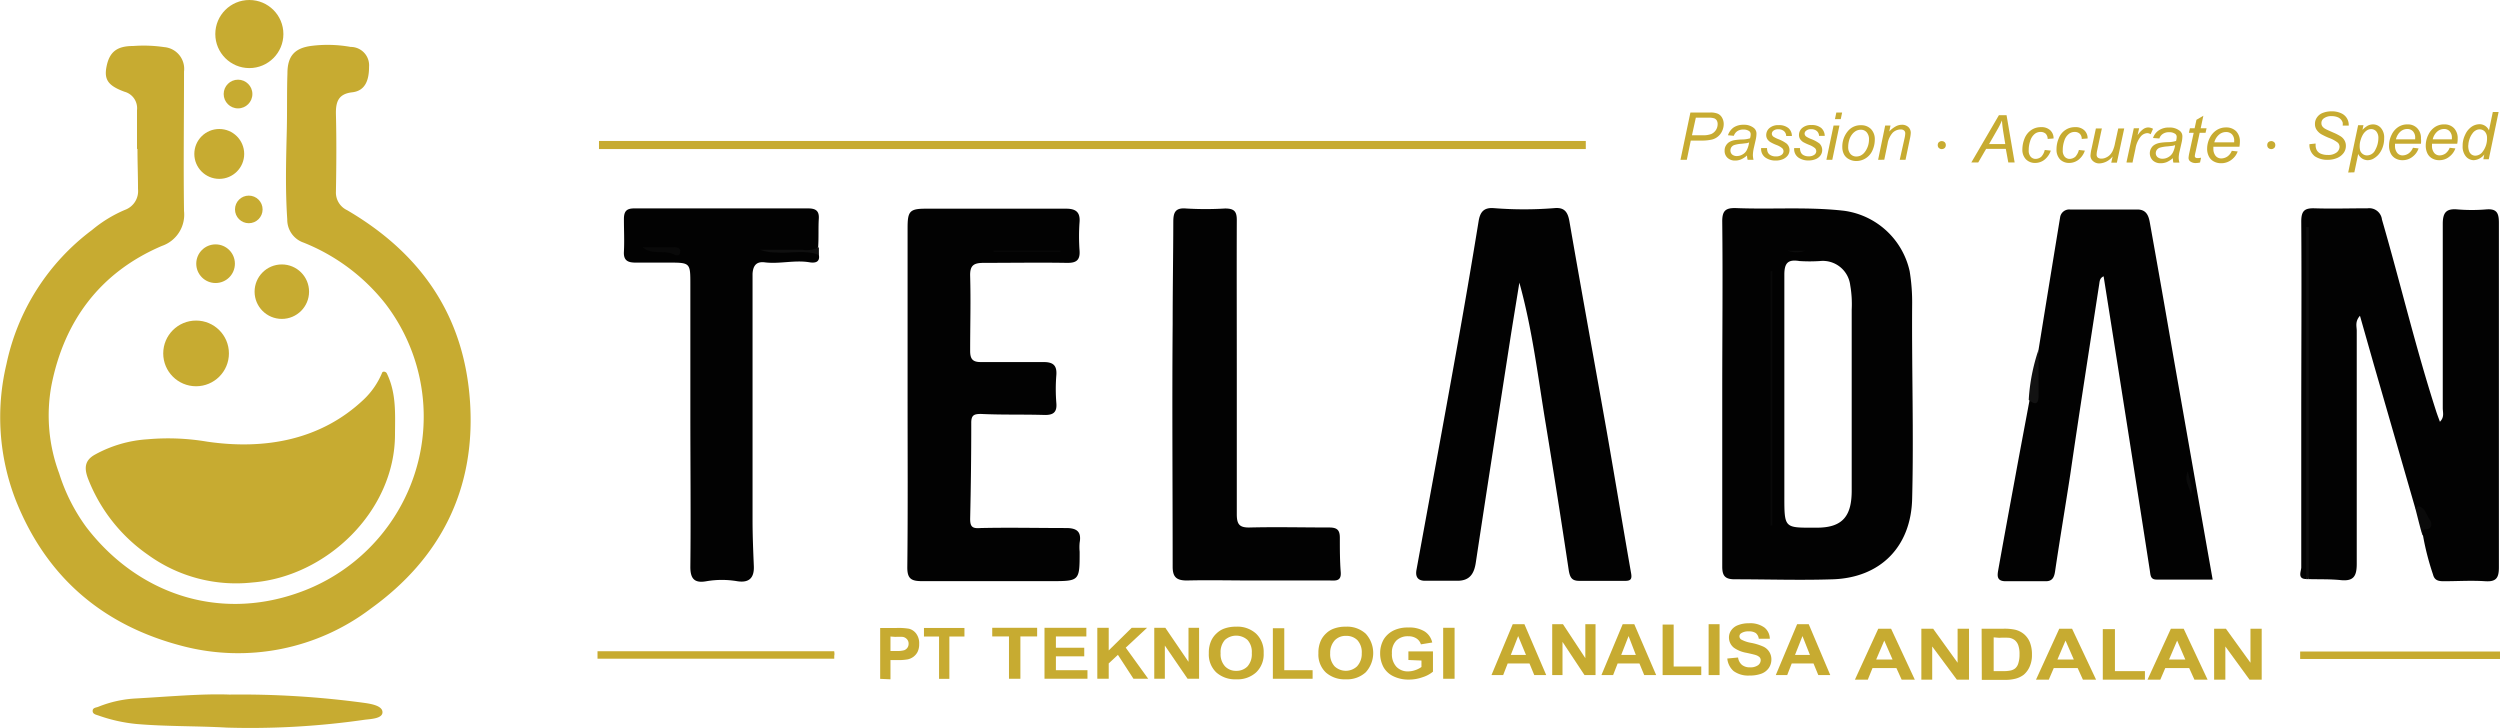
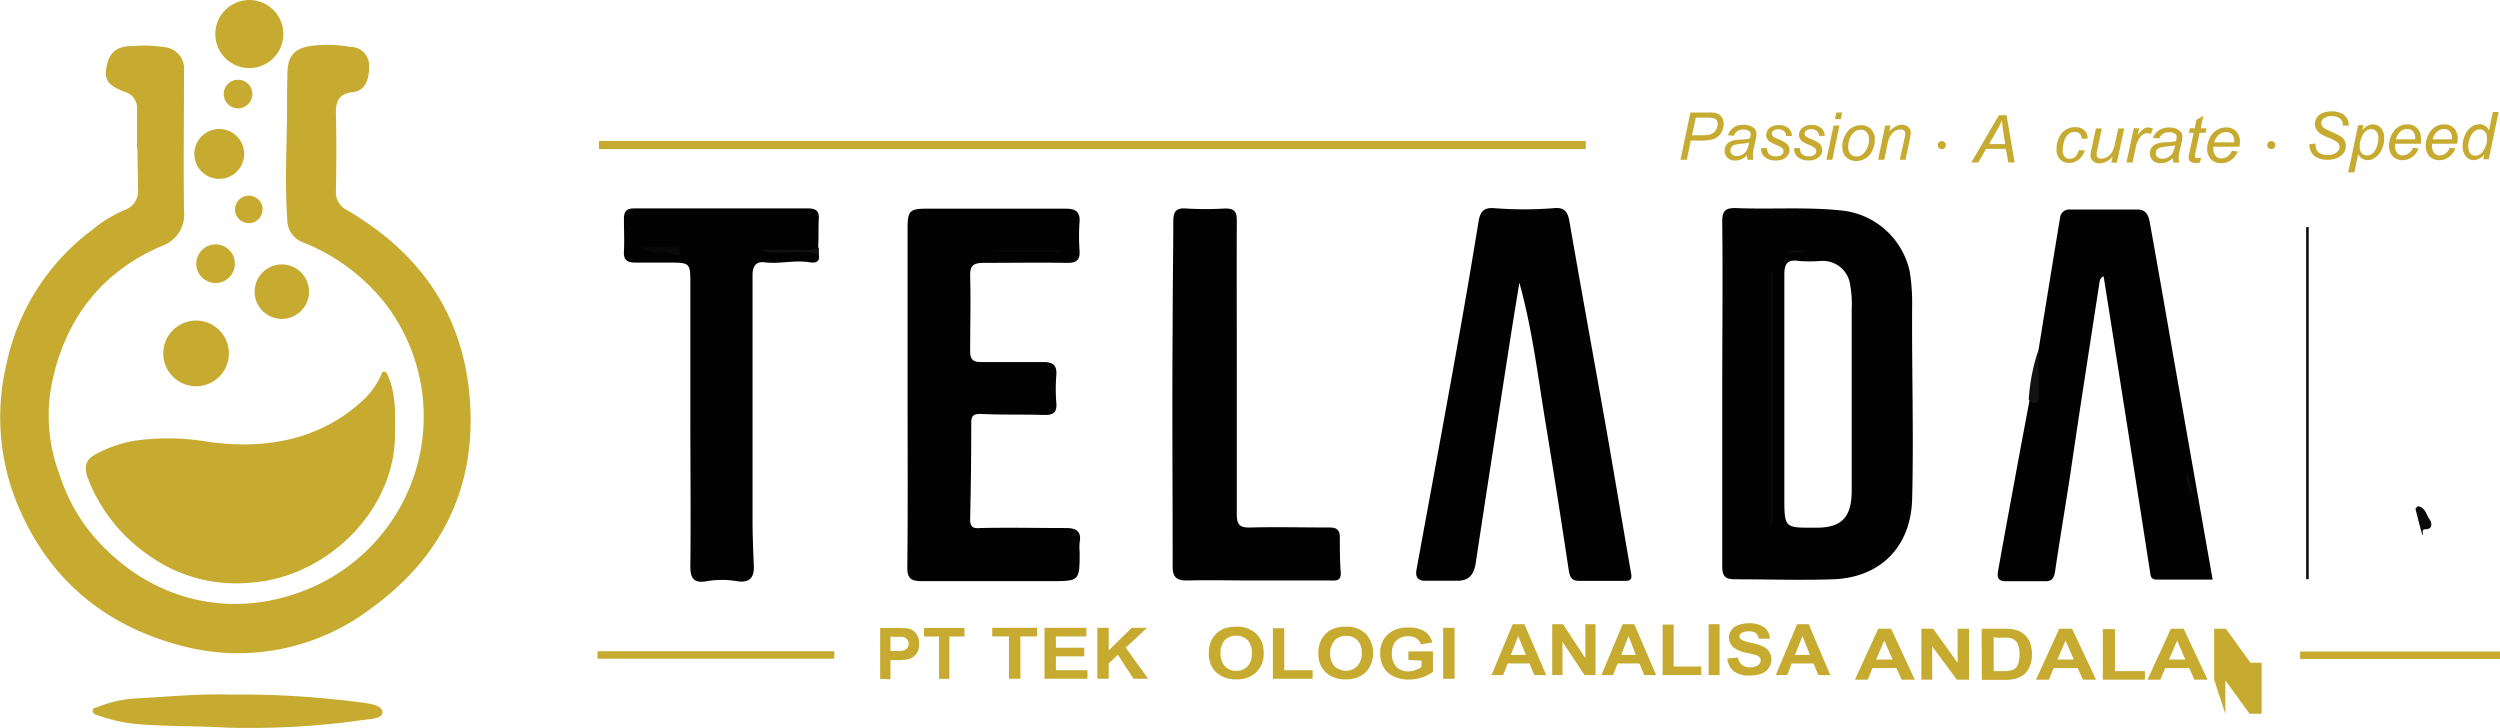
<svg xmlns="http://www.w3.org/2000/svg" viewBox="0 0 271.71 79.17">
  <defs>
    <style>.cls-1{fill:#c7ab31;}.cls-2{fill:#020202;}.cls-3{fill:#c8ab30;}.cls-4{fill:#0c0c0c;}.cls-5{fill:#121212;}.cls-6{fill:#0a0a0a;}.cls-7{fill:#0f0f0f;}.cls-8{fill:#090909;}.cls-9{fill:#0b0b0b;}</style>
  </defs>
  <g id="Layer_2" data-name="Layer 2">
    <g id="Layer_1-2" data-name="Layer 1">
      <path class="cls-1" d="M14.89,16.19c0-1.41,0-2.81,0-4.22a1.85,1.85,0,0,0-1.36-2c-1.8-.66-2.23-1.33-1.95-2.74C11.9,5.63,12.72,5,14.47,5a15.22,15.22,0,0,1,3.37.12A2.37,2.37,0,0,1,20,7.78c0,5.06-.07,10.11,0,15.16a3.59,3.59,0,0,1-2.41,3.79c-6.71,2.87-10.62,8.15-12,15.16a18,18,0,0,0,.84,9.56,20,20,0,0,0,2.95,5.84c5.47,7.14,14.19,10.25,23,7.15a20.37,20.37,0,0,0,10.86-8.89A20.16,20.16,0,0,0,41.88,33,21.44,21.44,0,0,0,33,26.37a2.63,2.63,0,0,1-1.78-2.54c-.22-3.22-.13-6.44-.05-9.66.05-2.06,0-4.13.07-6.19,0-1.89.78-2.77,2.66-3a14.17,14.17,0,0,1,4.21.12,2,2,0,0,1,2,2.16c0,1.31-.33,2.6-1.82,2.77s-1.81,1-1.78,2.37c.07,2.81.05,5.63,0,8.44a2.11,2.11,0,0,0,1.21,2c8,4.68,12.77,11.46,13.37,20.93S47.83,60.72,40.32,66.13a23.87,23.87,0,0,1-20.46,4.09C11.25,68,5.05,62.79,1.7,54.33a24.87,24.87,0,0,1-1-14.75A24.45,24.45,0,0,1,10,25a14.21,14.21,0,0,1,3.58-2.19A2.17,2.17,0,0,0,15,20.55c0-1.45-.06-2.91-.06-4.36Z" />
-       <path class="cls-2" d="M262.52,55.3,258,39.63l-1.51-5.31c-.56.63-.35,1.16-.35,1.64,0,8.44,0,16.87,0,25.31,0,1.31-.31,1.92-1.72,1.78-1.16-.12-2.34-.08-3.51-.11a3,3,0,0,1-.13-1.52q0-18.49,0-37,0,18.84,0,37.69a1.29,1.29,0,0,1-.13.82c-1,0-.54-.86-.54-1.27,0-5.4,0-10.79,0-16.19,0-7.13.05-14.26,0-21.39,0-1.16.35-1.47,1.43-1.44,1.92.06,3.85,0,5.78,0a1.39,1.39,0,0,1,1.56,1.22c2,6.89,3.65,13.88,5.85,20.71.12.39.27.78.45,1.27.51-.51.31-1,.31-1.5,0-6.67,0-13.33,0-20,0-1.25.38-1.69,1.61-1.58a18.88,18.88,0,0,0,3.1,0c1.16-.1,1.39.39,1.39,1.46q0,18.72,0,37.44c0,1.15-.29,1.59-1.49,1.51-1.5-.1-3,0-4.51,0-.59,0-1-.1-1.16-.73a29,29,0,0,1-1.08-4.19c-.05-.22-.21-.51-.08-.66C264.26,56.43,263.31,55.89,262.52,55.3Z" />
      <path class="cls-2" d="M165.13,30.72c-.35,2.19-.72,4.39-1.06,6.59-1.23,7.94-2.47,15.87-3.67,23.81-.18,1.24-.67,2-2,2-1.17,0-2.35,0-3.52,0-.79,0-1.07-.44-.93-1.19,1.45-7.94,2.92-15.87,4.34-23.81q1.26-7,2.41-14.07c.16-1,.56-1.51,1.64-1.43a41.55,41.55,0,0,0,6.6,0c1.06-.1,1.45.39,1.63,1.43,1.32,7.62,2.71,15.23,4.06,22.85.9,5.14,1.75,10.29,2.65,15.43.11.64-.08.81-.7.8-1.64,0-3.29,0-4.93,0-.78,0-1-.32-1.14-1.07q-1.2-8-2.5-15.91C167.16,41.05,166.56,35.85,165.13,30.72Z" />
      <path class="cls-2" d="M221.56,38q1.16-7.18,2.34-14.37a1,1,0,0,1,1.09-.86c2.44,0,4.87,0,7.31,0,1,0,1.23.71,1.36,1.46q1.31,7.3,2.57,14.62c1.41,8,2.81,16,4.25,24.14h-6.09c-.68,0-.66-.47-.74-1q-1.22-7.87-2.46-15.75c-.85-5.39-1.7-10.78-2.56-16.21-.44.19-.43.57-.48.87C227.08,37.86,226,44.74,225,51.61c-.54,3.51-1.13,7-1.65,10.51-.1.67-.33,1.05-1,1.05-1.46,0-2.92,0-4.37,0-1,0-.91-.63-.8-1.24.59-3.31,1.2-6.61,1.81-9.91.52-2.85,1.06-5.69,1.59-8.53.63-.27.69-.82.69-1.41A26.13,26.13,0,0,1,221.56,38Z" />
      <path class="cls-2" d="M98.64,43.06V24.78c0-1.82.22-2.1,2-2.1,5.07,0,10.15,0,15.22,0,1,0,1.56.32,1.47,1.46a21.25,21.25,0,0,0,0,3.09c.08,1.09-.4,1.36-1.4,1.34-3-.05-6,0-9,0-1.07,0-1.52.24-1.49,1.41.08,2.72,0,5.44,0,8.16,0,.91.3,1.23,1.22,1.21,2.25,0,4.51,0,6.76,0,1,0,1.46.33,1.39,1.39a18.75,18.75,0,0,0,0,3.09c.08,1-.36,1.29-1.3,1.27-2.29-.07-4.59,0-6.89-.11-.76,0-1.07.12-1.06,1q0,5.19-.12,10.4c0,.88.25,1.07,1.13,1,3.1-.07,6.2,0,9.3,0,1.13,0,1.69.37,1.47,1.58a5.33,5.33,0,0,0,0,1c0,3.19,0,3.19-3.14,3.19-4.65,0-9.3,0-14,0-1.18,0-1.61-.27-1.59-1.56C98.68,55.35,98.64,49.21,98.64,43.06Z" />
      <path class="cls-1" d="M41.53,40.51c.08-.2.42-.12.51.07,1.05,2.15.9,4.42.89,6.63,0,8.34-7.46,15.49-15.54,16.1a16.31,16.31,0,0,1-11.29-3A18,18,0,0,1,9.56,52c-.45-1.21-.3-2,.76-2.59a13.59,13.59,0,0,1,5.75-1.67,25.3,25.3,0,0,1,6.44.26c6.31.92,12.37-.19,17-4.56A8.44,8.44,0,0,0,41.53,40.51Z" />
      <path class="cls-2" d="M89,27.71c.14.8-.43.89-1,.8-1.64-.28-3.27.21-4.91,0-.94-.11-1.25.43-1.3,1.24,0,.33,0,.65,0,1q0,12.87,0,25.74c0,1.68.07,3.37.14,5.05.05,1.28-.53,1.83-1.8,1.63a9.92,9.92,0,0,0-3.35,0c-1.27.23-1.76-.23-1.75-1.58.06-5.53,0-11.06,0-16.59V30.91c0-2.37,0-2.37-2.44-2.37-1.17,0-2.35,0-3.52,0-.84,0-1.32-.23-1.26-1.2.06-1.17,0-2.35,0-3.52,0-.84.26-1.17,1.13-1.17,6.29,0,12.58,0,18.87,0,.81,0,1.24.23,1.18,1.13s0,2.05-.07,3.08c-.31.63-.9.4-1.38.41-1.72,0-3.44,0-5.16,0,2,0,4,0,6,0A.62.62,0,0,1,89,27.71Z" />
      <path class="cls-2" d="M134.42,40c0,5.3,0,10.6,0,15.9,0,1.14.33,1.46,1.45,1.43,2.86-.07,5.73,0,8.59,0,.87,0,1.16.28,1.16,1.12,0,1.26,0,2.52.1,3.78.06,1-.64.86-1.23.86h-8.31c-2.4,0-4.8-.06-7.19,0-1.21,0-1.55-.45-1.54-1.56,0-8.77-.07-17.54,0-26.31,0-3.71.06-7.41.07-11.11,0-1,.2-1.55,1.39-1.45a35.11,35.11,0,0,0,4.23,0c1,0,1.29.31,1.28,1.3C134.4,29.28,134.42,34.63,134.42,40Z" />
      <path class="cls-1" d="M24.93,75.49a99.7,99.7,0,0,1,14.72.91c.76.11,1.91.32,1.92,1s-1.18.74-1.9.82a87,87,0,0,1-15,.86c-3.3-.19-6.62-.11-9.91-.4a17.42,17.42,0,0,1-4.1-.93c-.25-.08-.6-.15-.59-.5s.4-.34.63-.44a12.62,12.62,0,0,1,4.1-.9C18.39,75.71,21.94,75.38,24.93,75.49Z" />
      <path class="cls-3" d="M65.17,70.91h25.5v.31H65.17Z" />
-       <path class="cls-3" d="M251,70.92h20.74v.3H251Z" />
      <path class="cls-4" d="M250.64,62.94V24.68h.28V62.94Z" />
      <path class="cls-5" d="M221.56,38l0,5c0,1-.41,1-1.07.46A20.69,20.69,0,0,1,221.56,38Z" />
      <path class="cls-6" d="M262.52,55.3c.1-.1.21-.29.29-.28.82.13.9,1,1.29,1.5.19.26.35,1-.48,1-.54,0-.18.48-.33.68C263,57.27,262.78,56.28,262.52,55.3Z" />
      <path class="cls-7" d="M89,27.71c-1.5-.59-3.05-.15-4.57-.27a5,5,0,0,1-1.81-.29h4.6A2.87,2.87,0,0,0,89,26.87Z" />
      <path class="cls-2" d="M207.82,33.11a20.91,20.91,0,0,0-.27-3.63,8.47,8.47,0,0,0-7.11-6.57c-3.89-.45-7.78-.14-11.67-.29-1.2-.05-1.61.23-1.59,1.52.07,6.19,0,12.38,0,18.58s0,12.57,0,18.86c0,1,.3,1.38,1.36,1.38,3.56,0,7.13.12,10.69,0,5.19-.19,8.47-3.58,8.59-8.75C208,47.17,207.77,40.14,207.82,33.11ZM197.44,57.35c-3.53,0-3.51.15-3.51-3.49,0-8,0-16,0-24,0-1.27.38-1.69,1.63-1.49a16.79,16.79,0,0,0,2.24,0A3,3,0,0,1,201.09,31a11.89,11.89,0,0,1,.16,2.66c0,3.09,0,6.18,0,9.27,0,3.42,0,6.84,0,10.26C201.28,56,200.35,57.36,197.44,57.35Z" />
      <path class="cls-8" d="M192.61,29.44V57.11h-.18V29.49Z" />
      <path class="cls-4" d="M196.19,27.25a2.76,2.76,0,0,1-1.89,0Z" />
      <path class="cls-9" d="M238.08,53.9c.13-.81-.81-1.44-.3-2.67C238,52.34,238.41,53.06,238.08,53.9Z" />
      <path class="cls-8" d="M115.27,27.35H108v-.11h7.24Z" />
      <path class="cls-8" d="M69.85,26.87c1.11,0,2.21,0,3.31,0,.37,0,.86,0,.77.55s-.55.3-.81.18C72.07,27.15,70.89,27.75,69.85,26.87Z" />
      <circle class="cls-1" cx="21.31" cy="38.41" r="3.57" />
      <circle class="cls-1" cx="30.63" cy="31.7" r="2.96" />
      <circle class="cls-1" cx="23.43" cy="28.66" r="2.1" />
      <circle class="cls-1" cx="27.04" cy="22.76" r="1.5" />
      <circle class="cls-1" cx="23.83" cy="16.73" r="2.71" />
      <circle class="cls-1" cx="27.1" cy="3.7" r="3.7" />
      <circle class="cls-1" cx="25.87" cy="10.22" r="1.56" />
      <rect class="cls-1" x="249.99" y="70.81" width="21.72" height="0.81" />
      <rect class="cls-1" x="65.1" y="15.32" width="107.25" height="0.88" />
      <rect class="cls-1" x="64.94" y="70.78" width="25.73" height="0.81" />
      <path class="cls-1" d="M95.66,73.78V68.25h1.8a6.94,6.94,0,0,1,1.32.08,1.41,1.41,0,0,1,.8.54A1.75,1.75,0,0,1,99.9,70a1.86,1.86,0,0,1-.18.86,1.56,1.56,0,0,1-.47.54,1.65,1.65,0,0,1-.58.26,5.84,5.84,0,0,1-1.16.08h-.73v2.09Zm1.12-4.6v1.57h.61a2.83,2.83,0,0,0,.88-.08.74.74,0,0,0,.35-.27.73.73,0,0,0,.13-.43.7.7,0,0,0-.18-.5.78.78,0,0,0-.45-.25,6,6,0,0,0-.8,0Z" />
      <path class="cls-1" d="M102.06,73.78v-4.6h-1.64v-.93h4.4v.93h-1.64v4.6Z" />
      <path class="cls-1" d="M109.66,73.77v-4.6h-1.82v-.94h4.88v.94H110.9v4.6Z" />
      <path class="cls-1" d="M113.52,73.77V68.23h4.55v.94h-3.31V70.4h3.08v.93h-3.08v1.51h3.43v.93Z" />
      <path class="cls-1" d="M119.26,73.77V68.23h1.24v2.46l2.5-2.46h1.67l-2.32,2.16,2.44,3.38h-1.6l-1.69-2.6-1,.93v1.67Z" />
-       <path class="cls-1" d="M125.45,73.77V68.23h1.2l2.52,3.7v-3.7h1.15v5.54h-1.25l-2.47-3.61v3.61Z" />
      <path class="cls-1" d="M131.38,71a3.14,3.14,0,0,1,.28-1.41,2.49,2.49,0,0,1,.57-.76,2.39,2.39,0,0,1,.79-.5,3.67,3.67,0,0,1,1.33-.22,3,3,0,0,1,2.17.76,2.75,2.75,0,0,1,.82,2.11,2.71,2.71,0,0,1-.81,2.09,3,3,0,0,1-2.17.76,3.06,3.06,0,0,1-2.17-.75A2.69,2.69,0,0,1,131.38,71Zm1.28,0a1.94,1.94,0,0,0,.48,1.42,1.63,1.63,0,0,0,1.22.49,1.66,1.66,0,0,0,1.22-.48,2,2,0,0,0,.47-1.45,1.94,1.94,0,0,0-.46-1.42,1.84,1.84,0,0,0-2.47,0A2,2,0,0,0,132.66,71Z" />
      <path class="cls-1" d="M138.34,73.77V68.28h1.24v4.56h3.08v.93Z" />
      <path class="cls-1" d="M143.29,71a3.14,3.14,0,0,1,.28-1.41,2.49,2.49,0,0,1,.57-.76,2.34,2.34,0,0,1,.8-.5,3.58,3.58,0,0,1,1.32-.22,3,3,0,0,1,2.17.76,3.11,3.11,0,0,1,0,4.2,3,3,0,0,1-2.16.76,3.07,3.07,0,0,1-2.18-.75A2.69,2.69,0,0,1,143.29,71Zm1.28,0a1.94,1.94,0,0,0,.48,1.42,1.78,1.78,0,0,0,2.44,0A2,2,0,0,0,148,71a1.94,1.94,0,0,0-.47-1.42,1.67,1.67,0,0,0-1.23-.47,1.63,1.63,0,0,0-1.23.48A2,2,0,0,0,144.57,71Z" />
      <path class="cls-1" d="M153.07,71.73V70.8h2.67V73a3.33,3.33,0,0,1-1.12.6,4.39,4.39,0,0,1-1.5.26,3.71,3.71,0,0,1-1.68-.36,2.42,2.42,0,0,1-1.08-1A3.14,3.14,0,0,1,150,71a3,3,0,0,1,.4-1.53,2.61,2.61,0,0,1,1.18-1,3.51,3.51,0,0,1,1.47-.27,3.18,3.18,0,0,1,1.79.43,1.92,1.92,0,0,1,.82,1.2l-1.23.2a1.18,1.18,0,0,0-.48-.64,1.59,1.59,0,0,0-.9-.24,1.78,1.78,0,0,0-1.29.47,1.84,1.84,0,0,0-.48,1.38,2,2,0,0,0,.49,1.47,1.69,1.69,0,0,0,1.27.5,2.38,2.38,0,0,0,.78-.14,2.48,2.48,0,0,0,.67-.34v-.7Z" />
      <path class="cls-1" d="M156.85,73.77V68.23h1.24v5.54Z" />
      <path class="cls-1" d="M168.05,73.37h-1.3l-.52-1.26h-2.37l-.49,1.26H162.1l2.31-5.53h1.27Zm-2.2-2.19L165,69.13l-.8,2.05Z" />
      <path class="cls-1" d="M168.7,73.37V67.84h1.17l2.43,3.69V67.84h1.11v5.53h-1.2l-2.39-3.61v3.61Z" />
      <path class="cls-1" d="M180,73.37h-1.3l-.52-1.26h-2.37l-.49,1.26h-1.27l2.31-5.53h1.26Zm-2.21-2.19L177,69.13l-.8,2.05Z" />
      <path class="cls-1" d="M180.7,73.37V67.88h1.2v4.56h3v.93Z" />
      <path class="cls-1" d="M185.7,73.37V67.84h1.19v5.53Z" />
      <path class="cls-1" d="M187.73,71.57l1.17-.11a1.27,1.27,0,0,0,.43.81,1.35,1.35,0,0,0,.87.26,1.43,1.43,0,0,0,.87-.23.69.69,0,0,0,.29-.54.48.48,0,0,0-.12-.33,1.13,1.13,0,0,0-.43-.24q-.21-.07-1-.24a3.34,3.34,0,0,1-1.36-.55,1.41,1.41,0,0,1-.54-1.11,1.33,1.33,0,0,1,.25-.79,1.54,1.54,0,0,1,.75-.56,3.09,3.09,0,0,1,1.16-.2,2.62,2.62,0,0,1,1.69.46,1.58,1.58,0,0,1,.59,1.22l-1.2,0a.93.93,0,0,0-.33-.62,1.31,1.31,0,0,0-.76-.18,1.4,1.4,0,0,0-.82.2.4.4,0,0,0-.19.34.43.43,0,0,0,.18.34,3.55,3.55,0,0,0,1.1.37,6,6,0,0,1,1.3.4,1.51,1.51,0,0,1,.89,1.44,1.61,1.61,0,0,1-.28.89,1.7,1.7,0,0,1-.81.62,3.64,3.64,0,0,1-1.29.2,2.68,2.68,0,0,1-1.73-.49A2.06,2.06,0,0,1,187.73,71.57Z" />
      <path class="cls-1" d="M198.92,73.37h-1.3l-.52-1.26h-2.37l-.49,1.26H193l2.32-5.53h1.26Zm-2.21-2.19-.81-2.05-.81,2.05Z" />
      <path class="cls-1" d="M208.11,73.87h-1.43l-.57-1.26h-2.6L203,73.87h-1.4l2.54-5.54h1.39Zm-2.42-2.19-.9-2.06-.88,2.06Z" />
      <path class="cls-1" d="M208.82,73.87V68.33h1.28l2.66,3.7v-3.7H214v5.54h-1.32L210,70.26v3.61Z" />
      <path class="cls-1" d="M215.37,68.33h2.4a5.52,5.52,0,0,1,1.24.11,2.36,2.36,0,0,1,1,.51,2.31,2.31,0,0,1,.62.9,3.54,3.54,0,0,1,.21,1.3,3,3,0,0,1-.2,1.18,2.42,2.42,0,0,1-.69,1,2.52,2.52,0,0,1-.93.44,4.48,4.48,0,0,1-1.16.12h-2.47Zm1.31.94v3.67h1a3.73,3.73,0,0,0,.8-.06,1.22,1.22,0,0,0,.53-.23,1.13,1.13,0,0,0,.34-.53,3.09,3.09,0,0,0,.14-1,2.79,2.79,0,0,0-.14-1,1.27,1.27,0,0,0-.37-.54,1.36,1.36,0,0,0-.61-.26,7.85,7.85,0,0,0-1.08,0Z" />
      <path class="cls-1" d="M227.81,73.87h-1.43l-.57-1.26h-2.6l-.54,1.26h-1.39l2.53-5.54h1.39Zm-2.42-2.19-.9-2.06-.88,2.06Z" />
      <path class="cls-1" d="M228.54,73.87V68.38h1.32v4.56h3.26v.93Z" />
      <path class="cls-1" d="M239.93,73.87H238.5l-.57-1.26h-2.6l-.54,1.26H233.4l2.54-5.54h1.39Zm-2.42-2.19-.89-2.06-.88,2.06Z" />
-       <path class="cls-1" d="M240.64,73.87V68.33h1.28l2.67,3.7v-3.7h1.22v5.54h-1.32l-2.63-3.61v3.61Z" />
+       <path class="cls-1" d="M240.64,73.87V68.33h1.28l2.67,3.7h1.22v5.54h-1.32l-2.63-3.61v3.61Z" />
      <path class="cls-1" d="M182.64,17.37l1.08-5.14h2.14a2,2,0,0,1,.84.13,1,1,0,0,1,.46.43,1.38,1.38,0,0,1,.18.7,1.71,1.71,0,0,1-.13.65,1.66,1.66,0,0,1-.73.86,1.61,1.61,0,0,1-.43.17,4.79,4.79,0,0,1-1,.11h-1.29l-.43,2.09Zm1.25-2.67H185a2.48,2.48,0,0,0,1-.14,1.17,1.17,0,0,0,.68-1.05.8.8,0,0,0-.09-.41.6.6,0,0,0-.28-.24,2.12,2.12,0,0,0-.69-.07h-1.31Z" />
      <path class="cls-1" d="M189.87,16.9a2.51,2.51,0,0,1-.64.42,1.57,1.57,0,0,1-.65.13,1.16,1.16,0,0,1-.83-.3,1,1,0,0,1-.31-.78,1,1,0,0,1,.14-.55,1.09,1.09,0,0,1,.38-.39,1.66,1.66,0,0,1,.57-.2,6.43,6.43,0,0,1,.81-.07,2.92,2.92,0,0,0,.86-.13,1.52,1.52,0,0,0,.07-.43.42.42,0,0,0-.16-.35,1.06,1.06,0,0,0-.64-.17,1.12,1.12,0,0,0-.66.18,1,1,0,0,0-.37.5l-.64-.06a1.71,1.71,0,0,1,.62-.85,1.91,1.91,0,0,1,1.08-.29,1.67,1.67,0,0,1,1.09.33.77.77,0,0,1,.31.64,3.11,3.11,0,0,1-.09.69l-.21.92a3.87,3.87,0,0,0-.09.72,2.41,2.41,0,0,0,.07.51h-.64A2.48,2.48,0,0,1,189.87,16.9Zm.23-1.42a1.29,1.29,0,0,1-.28.08l-.51.06a3.59,3.59,0,0,0-.78.13.65.65,0,0,0-.35.24.66.66,0,0,0-.11.36.59.59,0,0,0,.18.44.77.77,0,0,0,.53.17,1.19,1.19,0,0,0,.6-.17,1.13,1.13,0,0,0,.46-.46A2.68,2.68,0,0,0,190.1,15.48Z" />
      <path class="cls-1" d="M191.41,16.09l.64,0a1.08,1.08,0,0,0,.08.46.68.68,0,0,0,.31.32A1.12,1.12,0,0,0,193,17a1,1,0,0,0,.63-.17.49.49,0,0,0,.21-.39.47.47,0,0,0-.13-.32,2.06,2.06,0,0,0-.63-.36,4.58,4.58,0,0,1-.64-.3,1.08,1.08,0,0,1-.36-.34.84.84,0,0,1-.12-.45,1,1,0,0,1,.35-.75,1.44,1.44,0,0,1,1-.32,1.58,1.58,0,0,1,1.06.32,1.13,1.13,0,0,1,.38.86l-.62,0a.72.72,0,0,0-.24-.53.93.93,0,0,0-.63-.2.78.78,0,0,0-.51.15.43.43,0,0,0-.18.33.42.42,0,0,0,.15.31,2.78,2.78,0,0,0,.55.28,3.65,3.65,0,0,1,.91.49.93.93,0,0,1,.31.71,1,1,0,0,1-.17.55,1.3,1.3,0,0,1-.52.42,1.94,1.94,0,0,1-.82.16,1.88,1.88,0,0,1-1.1-.32A1.13,1.13,0,0,1,191.41,16.09Z" />
      <path class="cls-1" d="M195,16.09l.63,0a1.08,1.08,0,0,0,.09.46.64.64,0,0,0,.31.32,1.09,1.09,0,0,0,.53.12,1,1,0,0,0,.63-.17.49.49,0,0,0,.21-.39.52.52,0,0,0-.13-.32,2.2,2.2,0,0,0-.63-.36,5.7,5.7,0,0,1-.65-.3,1.14,1.14,0,0,1-.35-.34.84.84,0,0,1-.12-.45,1,1,0,0,1,.35-.75,1.43,1.43,0,0,1,1-.32,1.59,1.59,0,0,1,1.07.32,1.17,1.17,0,0,1,.38.86l-.62,0a.72.72,0,0,0-.24-.53.93.93,0,0,0-.63-.2.78.78,0,0,0-.51.15.41.41,0,0,0-.19.33.43.43,0,0,0,.16.31,2.78,2.78,0,0,0,.55.28,3.65,3.65,0,0,1,.91.49,1,1,0,0,1,.13,1.26,1.21,1.21,0,0,1-.51.42,2,2,0,0,1-.83.16,1.85,1.85,0,0,1-1.09-.32A1.13,1.13,0,0,1,195,16.09Z" />
      <path class="cls-1" d="M198.5,17.37l.78-3.73h.64l-.78,3.73Zm.93-4.42.15-.72h.63l-.15.72Z" />
      <path class="cls-1" d="M200.23,16a2.6,2.6,0,0,1,.65-1.8,1.77,1.77,0,0,1,1.38-.59,1.47,1.47,0,0,1,1.09.42,1.58,1.58,0,0,1,.41,1.14,2.83,2.83,0,0,1-.26,1.19,1.92,1.92,0,0,1-1.74,1.14,1.59,1.59,0,0,1-.79-.19,1.26,1.26,0,0,1-.55-.52A1.68,1.68,0,0,1,200.23,16Zm.64-.06a1.13,1.13,0,0,0,.25.8.84.84,0,0,0,.64.27,1.19,1.19,0,0,0,.41-.08,1.42,1.42,0,0,0,.37-.25,1.88,1.88,0,0,0,.29-.39,2.37,2.37,0,0,0,.2-.46,2.27,2.27,0,0,0,.1-.67,1.13,1.13,0,0,0-.25-.78.81.81,0,0,0-.64-.28,1.09,1.09,0,0,0-.54.14,1.49,1.49,0,0,0-.45.42,1.82,1.82,0,0,0-.29.63A2.8,2.8,0,0,0,200.87,15.89Z" />
      <path class="cls-1" d="M204.12,17.37l.77-3.73h.58l-.14.65a2.88,2.88,0,0,1,.7-.55,1.38,1.38,0,0,1,.67-.18,1,1,0,0,1,.71.25.86.86,0,0,1,.26.65,3.83,3.83,0,0,1-.1.65l-.47,2.26h-.63L207,15a2.58,2.58,0,0,0,.07-.51.41.41,0,0,0-.12-.3.53.53,0,0,0-.37-.12,1.25,1.25,0,0,0-.87.35,2.32,2.32,0,0,0-.56,1.21l-.36,1.73Z" />
      <path class="cls-1" d="M214.25,17.66l3-5.14h.83l.88,5.14h-.69L218,16.18h-2.14L215,17.66Zm1.93-2h1.76l-.21-1.29c-.08-.51-.13-.94-.15-1.28a8.61,8.61,0,0,1-.53,1.05Z" />
-       <path class="cls-1" d="M222.23,16.3l.66.07a2.17,2.17,0,0,1-.7,1,1.66,1.66,0,0,1-1,.34,1.38,1.38,0,0,1-1-.39,1.49,1.49,0,0,1-.39-1.1,3.23,3.23,0,0,1,.25-1.2,2,2,0,0,1,.72-.89,1.83,1.83,0,0,1,1.06-.31,1.36,1.36,0,0,1,1,.34,1.17,1.17,0,0,1,.36.89l-.64.05a.83.83,0,0,0-.21-.56.79.79,0,0,0-.55-.2,1,1,0,0,0-.69.25,1.58,1.58,0,0,0-.45.73,3,3,0,0,0-.16,1,1,1,0,0,0,.21.71.71.71,0,0,0,.54.24,1,1,0,0,0,.61-.23A1.59,1.59,0,0,0,222.23,16.3Z" />
      <path class="cls-1" d="M225.94,16.3l.65.07a2.1,2.1,0,0,1-.7,1,1.66,1.66,0,0,1-1,.34,1.38,1.38,0,0,1-1-.39,1.53,1.53,0,0,1-.38-1.1,3,3,0,0,1,.25-1.2,1.87,1.87,0,0,1,.71-.89,1.83,1.83,0,0,1,1.06-.31,1.36,1.36,0,0,1,1,.34,1.17,1.17,0,0,1,.36.89l-.64.05a.75.75,0,0,0-.21-.56.77.77,0,0,0-.55-.2,1,1,0,0,0-.68.25,1.51,1.51,0,0,0-.46.73,3,3,0,0,0-.16,1,1,1,0,0,0,.21.71.71.71,0,0,0,.54.24,1,1,0,0,0,.61-.23A1.69,1.69,0,0,0,225.94,16.3Z" />
      <path class="cls-1" d="M229.61,17a1.93,1.93,0,0,1-1.41.76,1,1,0,0,1-.72-.25.78.78,0,0,1-.28-.6,4.87,4.87,0,0,1,.13-.81l.46-2.14h.65l-.51,2.38a2.41,2.41,0,0,0-.06.46.42.42,0,0,0,.13.33.62.62,0,0,0,.39.11,1.12,1.12,0,0,0,.53-.13,1.31,1.31,0,0,0,.46-.35,1.65,1.65,0,0,0,.3-.52,3.61,3.61,0,0,0,.19-.68l.35-1.6h.65l-.8,3.72h-.61Z" />
      <path class="cls-1" d="M231.11,17.66l.8-3.72h.58l-.17.76a2.65,2.65,0,0,1,.58-.64,1,1,0,0,1,.58-.21A1.19,1.19,0,0,1,234,14l-.26.59a.66.66,0,0,0-.38-.12,1,1,0,0,0-.7.37,2.81,2.81,0,0,0-.57,1.33l-.32,1.5Z" />
      <path class="cls-1" d="M236.16,17.19a2.94,2.94,0,0,1-.65.42,1.72,1.72,0,0,1-.68.13,1.19,1.19,0,0,1-.85-.3,1.09,1.09,0,0,1-.18-1.33,1,1,0,0,1,.39-.39,1.78,1.78,0,0,1,.59-.2,6.88,6.88,0,0,1,.83-.07,3.1,3.1,0,0,0,.89-.13,1.52,1.52,0,0,0,.07-.43.39.39,0,0,0-.16-.34,1.07,1.07,0,0,0-.67-.18,1.15,1.15,0,0,0-.67.18.93.93,0,0,0-.38.5L234,15a1.57,1.57,0,0,1,.64-.84,1.91,1.91,0,0,1,1.11-.3,1.74,1.74,0,0,1,1.12.33.75.75,0,0,1,.32.64,3.11,3.11,0,0,1-.09.69l-.21.92a3.29,3.29,0,0,0-.1.72,2,2,0,0,0,.08.51h-.66A1.82,1.82,0,0,1,236.16,17.19Zm.24-1.42a1.38,1.38,0,0,1-.29.08l-.53.06a4,4,0,0,0-.81.13.69.69,0,0,0-.35.24.6.6,0,0,0-.12.36.56.56,0,0,0,.19.44.81.81,0,0,0,.54.17,1.19,1.19,0,0,0,.63-.17,1.22,1.22,0,0,0,.47-.46A2.43,2.43,0,0,0,236.4,15.77Z" />
      <path class="cls-1" d="M239.22,17.14l-.11.52a1.88,1.88,0,0,1-.46.06.94.94,0,0,1-.62-.19.47.47,0,0,1-.17-.38,3.8,3.8,0,0,1,.09-.56l.47-2.16h-.52l.11-.49h.51l.2-.92.75-.44-.29,1.36h.64l-.11.49h-.64l-.44,2.05a3.48,3.48,0,0,0-.09.47.22.22,0,0,0,.07.17.34.34,0,0,0,.22.06A1.56,1.56,0,0,0,239.22,17.14Z" />
      <path class="cls-1" d="M242.56,16.39l.64.07a1.89,1.89,0,0,1-.63.87,1.8,1.8,0,0,1-1.18.41,1.61,1.61,0,0,1-.78-.19,1.25,1.25,0,0,1-.54-.55,1.76,1.76,0,0,1-.19-.84,2.64,2.64,0,0,1,.29-1.18,2.11,2.11,0,0,1,.76-.85,1.87,1.87,0,0,1,1-.28,1.51,1.51,0,0,1,1.1.41,1.57,1.57,0,0,1,.41,1.13,3.53,3.53,0,0,1-.05.56h-2.83a1.68,1.68,0,0,0,0,.2,1.2,1.2,0,0,0,.25.8.8.8,0,0,0,.61.27,1.22,1.22,0,0,0,.66-.21A1.35,1.35,0,0,0,242.56,16.39Zm-1.9-.92h2.16v-.14a1,1,0,0,0-.24-.73.86.86,0,0,0-.64-.25,1.15,1.15,0,0,0-.76.28A1.66,1.66,0,0,0,240.66,15.47Z" />
      <path class="cls-1" d="M251,15.67l.67-.07v.18a1.14,1.14,0,0,0,.13.55.9.9,0,0,0,.45.38,1.9,1.9,0,0,0,.75.13,1.45,1.45,0,0,0,.95-.27.79.79,0,0,0,.32-.61.67.67,0,0,0-.17-.44,3.46,3.46,0,0,0-1-.54,7.42,7.42,0,0,1-.83-.4,1.63,1.63,0,0,1-.51-.5,1.11,1.11,0,0,1-.16-.61,1.19,1.19,0,0,1,.22-.71,1.32,1.32,0,0,1,.63-.49,2.59,2.59,0,0,1,.95-.17,2.37,2.37,0,0,1,1.05.21,1.37,1.37,0,0,1,.82,1.23v.11l-.66,0a1.05,1.05,0,0,0,0-.34,1,1,0,0,0-.22-.36,1,1,0,0,0-.4-.24,1.76,1.76,0,0,0-.58-.09,1.35,1.35,0,0,0-.87.26.61.61,0,0,0-.24.51.59.59,0,0,0,.1.34,1,1,0,0,0,.35.29c.12.07.41.2.87.4a5.46,5.46,0,0,1,.76.39,1.23,1.23,0,0,1,.43.45,1.16,1.16,0,0,1,.15.6,1.29,1.29,0,0,1-.25.77,1.67,1.67,0,0,1-.7.54,2.56,2.56,0,0,1-1,.2,2.46,2.46,0,0,1-1.42-.38A1.55,1.55,0,0,1,251,15.67Z" />
      <path class="cls-1" d="M255.21,18.75l1.08-5.14h.58l-.11.51a2.45,2.45,0,0,1,.59-.47,1.26,1.26,0,0,1,.54-.13,1.12,1.12,0,0,1,.88.39,1.57,1.57,0,0,1,.35,1.11,2.78,2.78,0,0,1-.19,1.06,2.4,2.4,0,0,1-.47.77,2.37,2.37,0,0,1-.57.43,1.37,1.37,0,0,1-.59.13,1.14,1.14,0,0,1-1-.68l-.42,2Zm1.25-2.94a1.9,1.9,0,0,0,.06.58.79.79,0,0,0,.29.36.74.74,0,0,0,.46.14,1,1,0,0,0,.89-.61,2.64,2.64,0,0,0,.33-1.26,1.08,1.08,0,0,0-.22-.73.73.73,0,0,0-.56-.26.85.85,0,0,0-.45.13,1.4,1.4,0,0,0-.39.38,2.3,2.3,0,0,0-.29.63A2,2,0,0,0,256.46,15.81Z" />
      <path class="cls-1" d="M262.25,16.06l.61.07a1.84,1.84,0,0,1-.61.87,1.72,1.72,0,0,1-1.14.41,1.53,1.53,0,0,1-.76-.19,1.26,1.26,0,0,1-.52-.55,1.89,1.89,0,0,1-.18-.84,2.62,2.62,0,0,1,.28-1.18,2.05,2.05,0,0,1,.73-.85,1.77,1.77,0,0,1,1-.28,1.39,1.39,0,0,1,1.06.42,1.52,1.52,0,0,1,.4,1.12,2.65,2.65,0,0,1,0,.56H260.3a1.48,1.48,0,0,0,0,.2,1.19,1.19,0,0,0,.24.8.74.74,0,0,0,.58.27,1.17,1.17,0,0,0,.65-.21A1.4,1.4,0,0,0,262.25,16.06Zm-1.85-.92h2.09c0-.06,0-.11,0-.14a1,1,0,0,0-.24-.73.81.81,0,0,0-.62-.25,1.12,1.12,0,0,0-.74.28A1.64,1.64,0,0,0,260.4,15.14Z" />
      <path class="cls-1" d="M266.24,16.06l.62.07a1.94,1.94,0,0,1-.62.87,1.7,1.7,0,0,1-1.14.41,1.53,1.53,0,0,1-.76-.19,1.26,1.26,0,0,1-.52-.55,1.89,1.89,0,0,1-.18-.84,2.62,2.62,0,0,1,.28-1.18,2.05,2.05,0,0,1,.73-.85,1.77,1.77,0,0,1,1-.28,1.41,1.41,0,0,1,1.07.42,1.56,1.56,0,0,1,.39,1.12,2.65,2.65,0,0,1-.05.56h-2.74c0,.08,0,.14,0,.2a1.19,1.19,0,0,0,.24.8.76.76,0,0,0,.59.27,1.16,1.16,0,0,0,.64-.21A1.4,1.4,0,0,0,266.24,16.06Zm-1.84-.92h2.08a.82.82,0,0,0,0-.14,1,1,0,0,0-.24-.73.79.79,0,0,0-.61-.25,1.1,1.1,0,0,0-.74.28A1.58,1.58,0,0,0,264.4,15.14Z" />
      <path class="cls-1" d="M270,16.79a1.56,1.56,0,0,1-1.14.62A1.13,1.13,0,0,1,268,17a1.66,1.66,0,0,1-.35-1.13,2.66,2.66,0,0,1,.28-1.24,2.05,2.05,0,0,1,.69-.85,1.56,1.56,0,0,1,.84-.28,1.11,1.11,0,0,1,1.05.67l.42-2h.63l-1.07,5.14h-.59Zm-1.74-1a1.7,1.7,0,0,0,.08.61.77.77,0,0,0,.26.38.72.72,0,0,0,.44.14,1,1,0,0,0,.79-.44A2.33,2.33,0,0,0,270.3,15a1,1,0,0,0-.23-.69.76.76,0,0,0-.58-.25.81.81,0,0,0-.41.11,1.05,1.05,0,0,0-.37.34,2.12,2.12,0,0,0-.32.62A2.2,2.2,0,0,0,268.27,15.77Z" />
      <circle class="cls-1" cx="211.04" cy="15.77" r="0.44" />
      <circle class="cls-1" cx="246.85" cy="15.77" r="0.44" />
    </g>
  </g>
</svg>